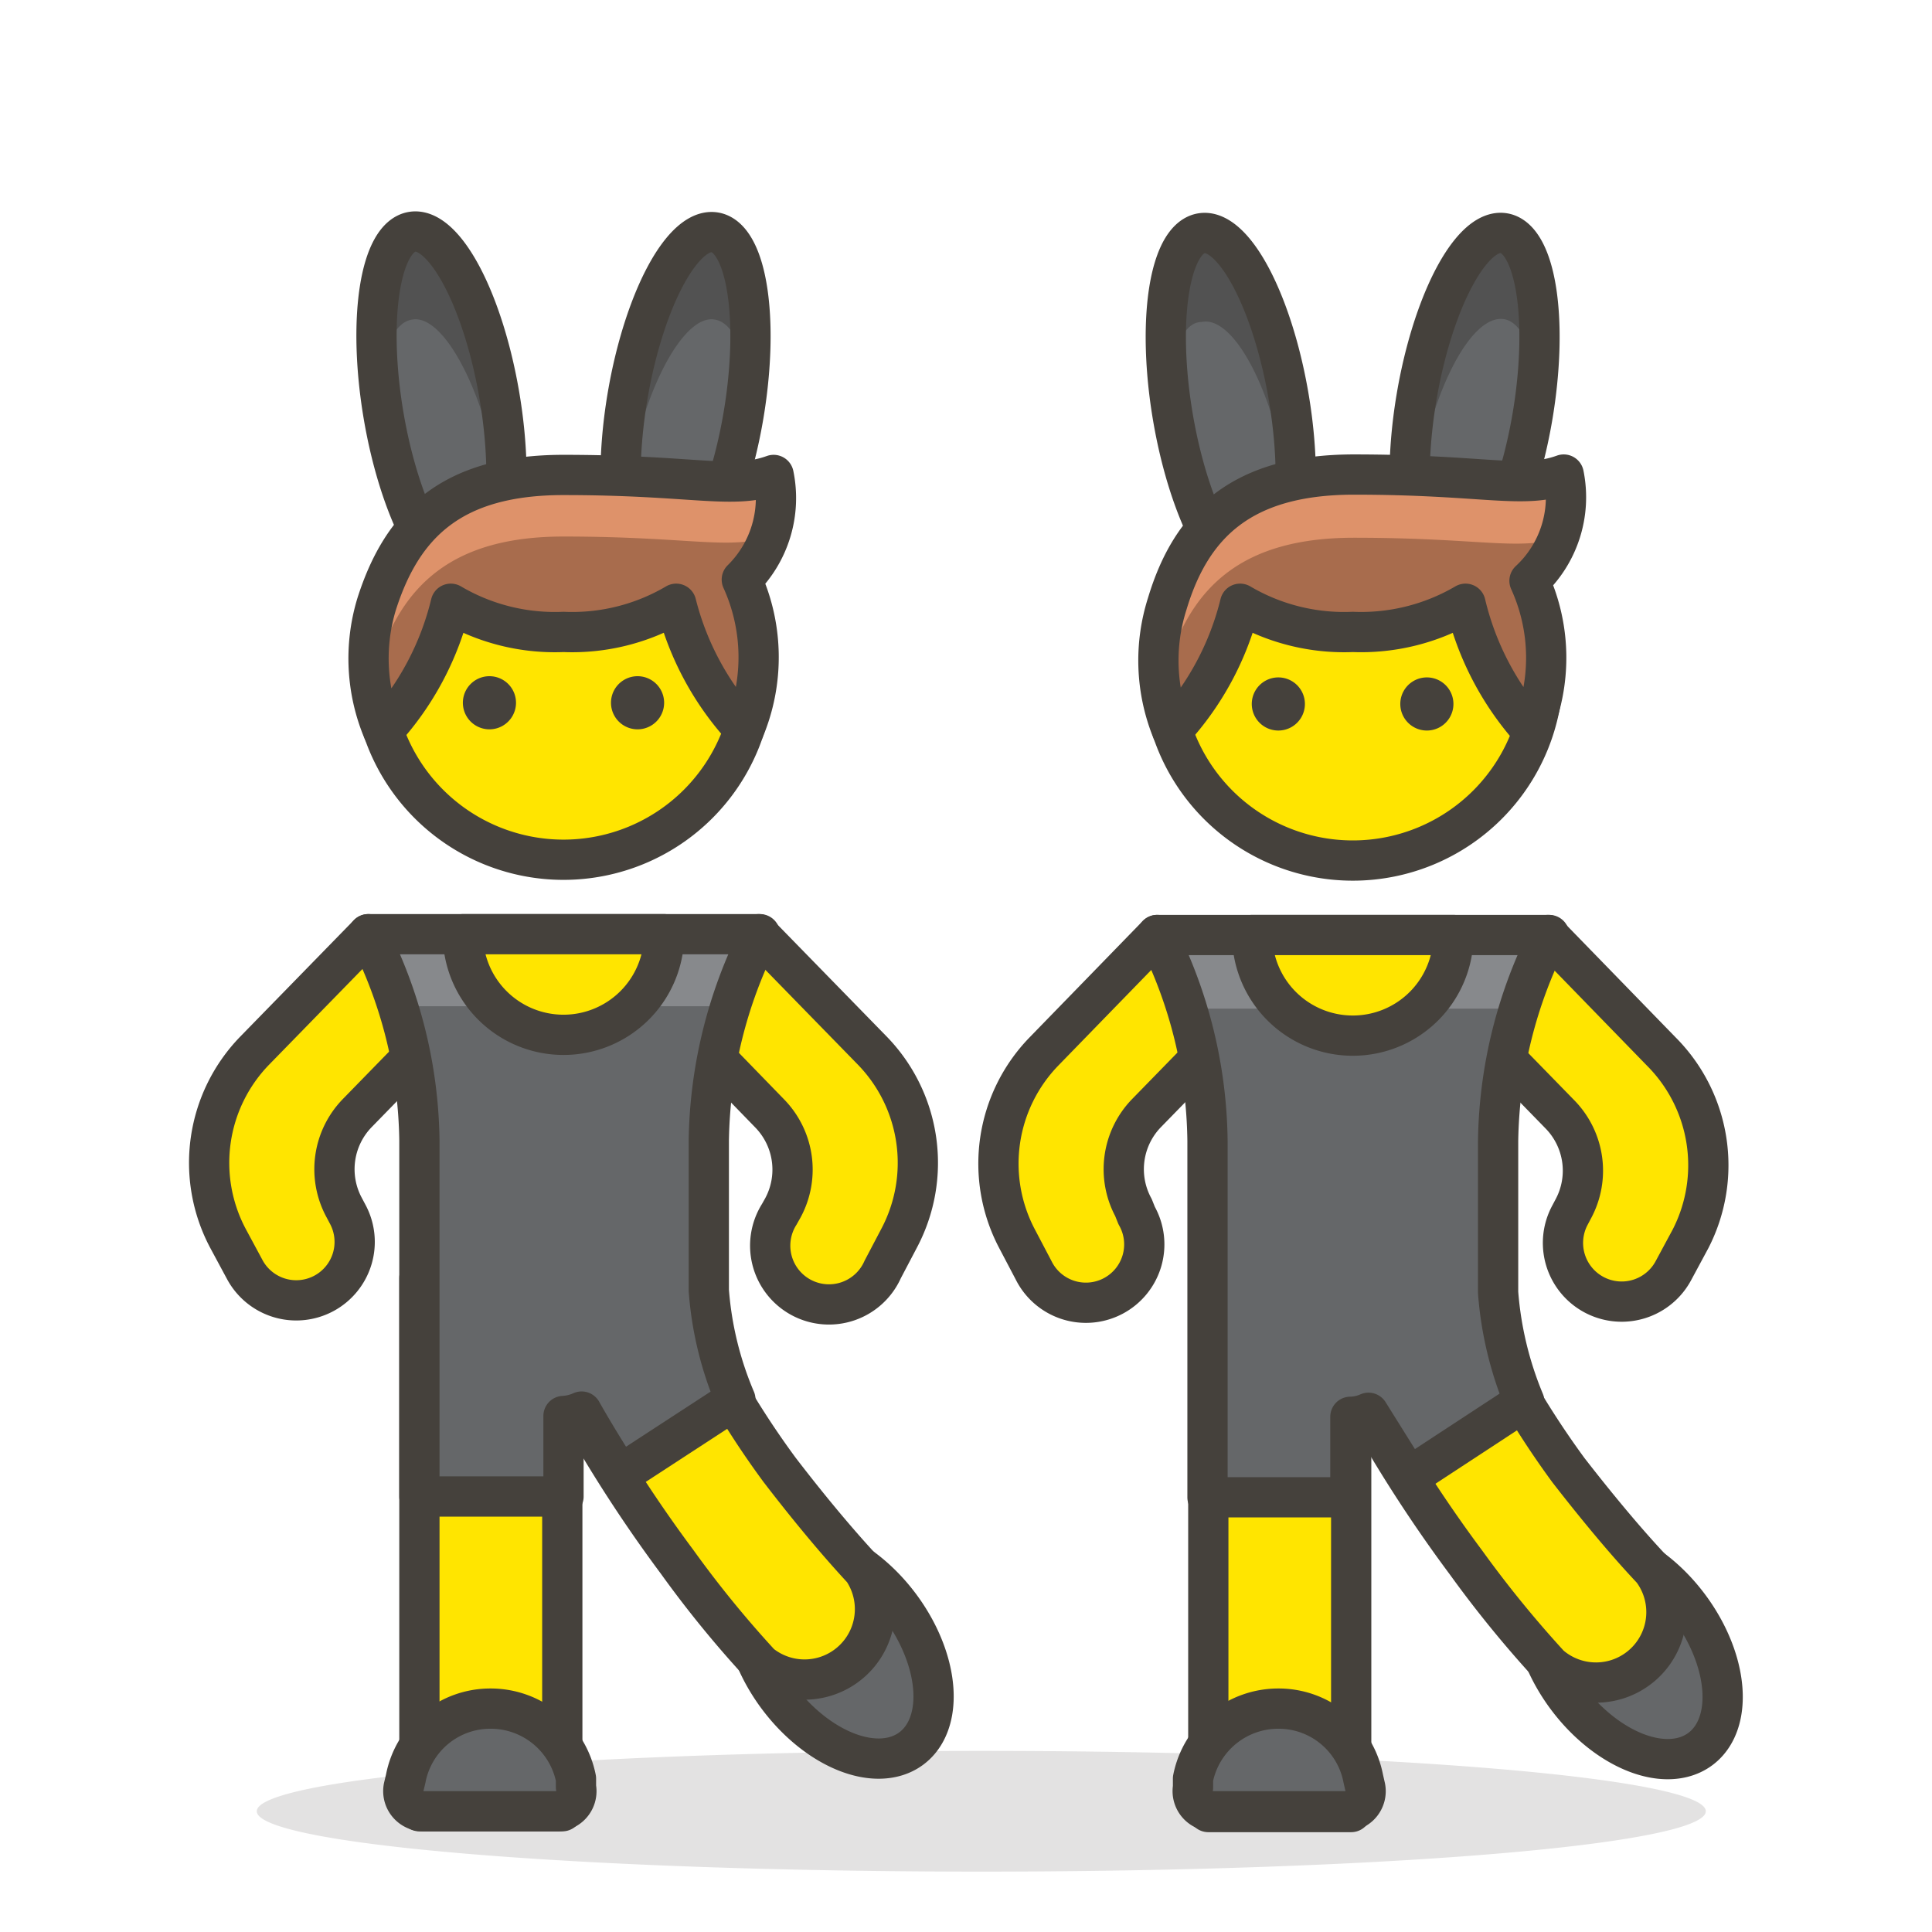
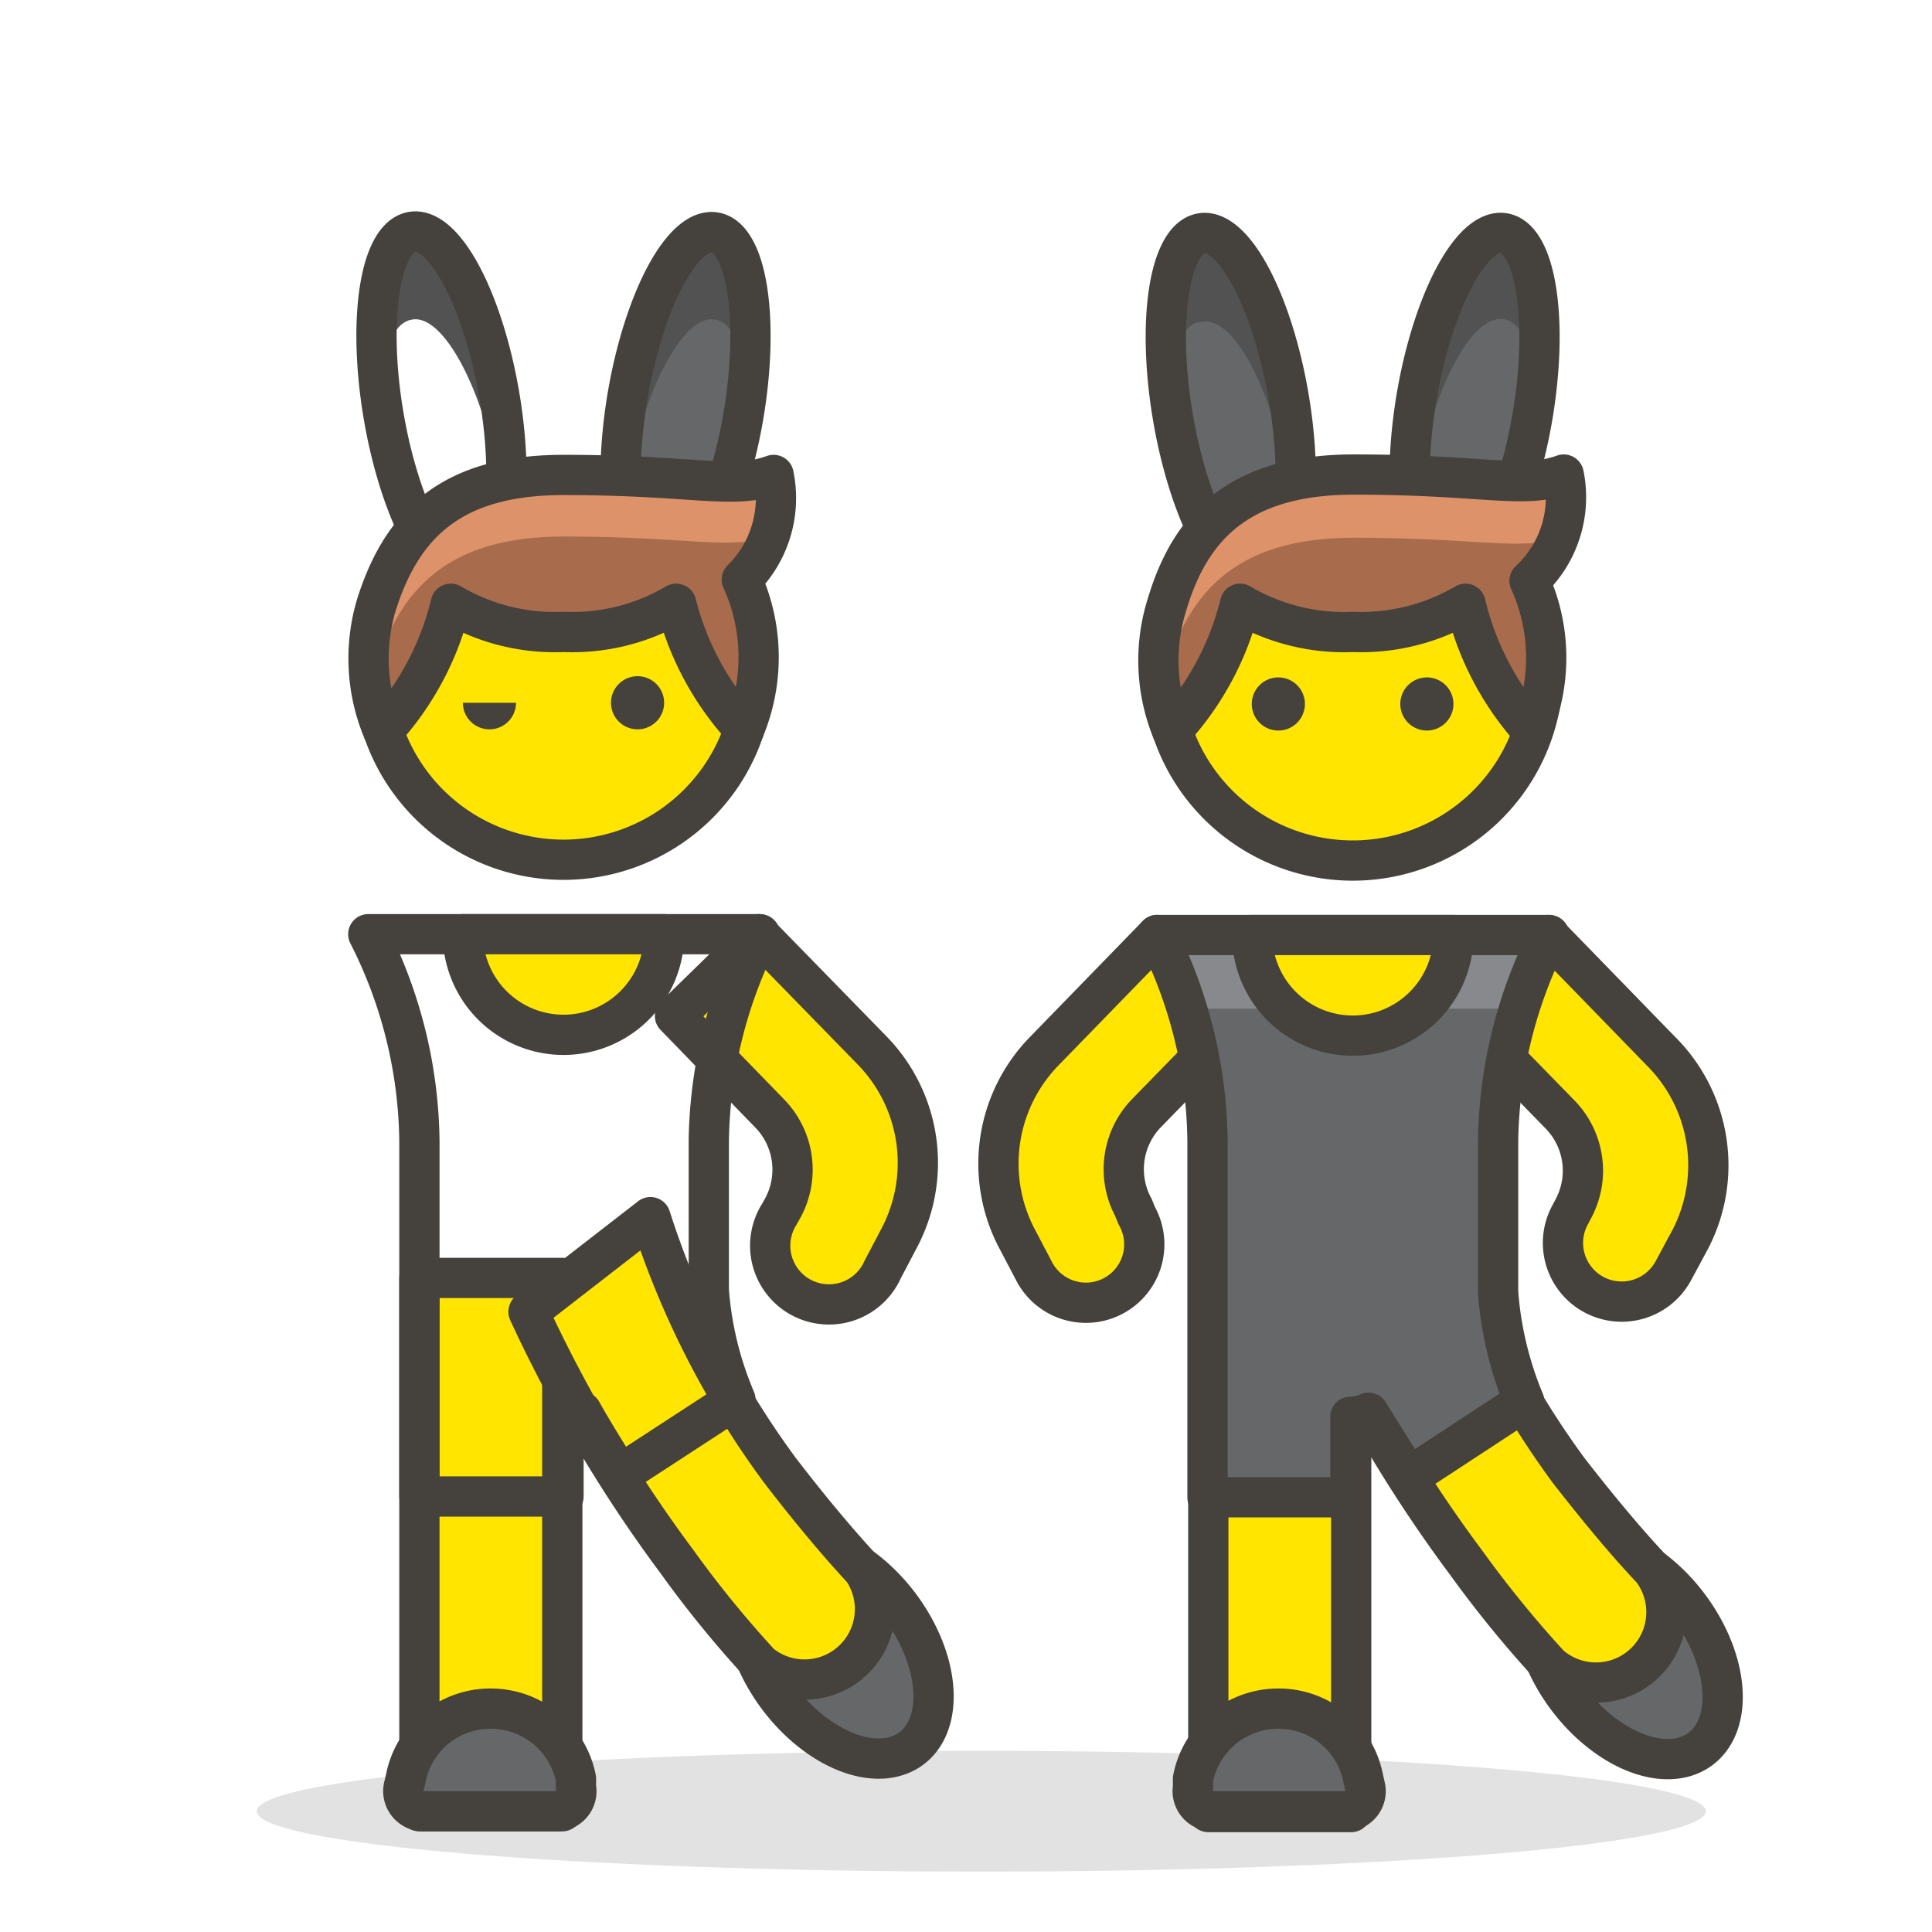
<svg xmlns="http://www.w3.org/2000/svg" viewBox="0 0 48 48">
  <path d="M6.380 45.000 A18 1.5 0 1 0 42.380 45.000 A18 1.5 0 1 0 6.380 45.000 Z" fill="#45413c" opacity=".15" />
  <path d="M18.950 41.020 A1.89 3.01 0 1 0 22.730 41.020 A1.89 3.01 0 1 0 18.950 41.020 Z" fill="#656769" stroke="#45413c" stroke-linecap="round" stroke-linejoin="round" transform="translate(-20.4 20.63) rotate(-36.75)" />
-   <path d="M9.15,23.21,6.33,26.1a4,4,0,0,0-.67,4.66l.42.78a1.45,1.45,0,1,0,2.56-1.37L8.55,30a2,2,0,0,1,.33-2.35l2.36-2.42Z" fill="#ffe500" stroke="#45413c" stroke-linecap="round" stroke-linejoin="round" />
  <path d="M18.85,23.21l2.82,2.89a4,4,0,0,1,.67,4.66l-.41.78a1.46,1.46,0,1,1-2.57-1.37l.09-.16a2,2,0,0,0-.33-2.35l-2.35-2.42Z" fill="#ffe500" stroke="#45413c" stroke-linecap="round" stroke-linejoin="round" />
  <path d="M10.42 31.75H13.97V45H10.42z" fill="#ffe500" stroke="#45413c" stroke-linecap="round" stroke-linejoin="round" />
  <path d="M13.86,45H10.52a.5.5,0,0,1-.49-.6l.05-.21a2.14,2.14,0,0,1,2.11-1.74h0a2.16,2.16,0,0,1,2.12,1.74l0,.21A.5.5,0,0,1,13.86,45Z" fill="#656769" stroke="#45413c" stroke-linecap="round" stroke-linejoin="round" />
  <path d="M13.13,32.59a34.91,34.91,0,0,0,3.69,6.21,27,27,0,0,0,2.07,2.54A1.75,1.75,0,0,0,21.44,39c-.52-.56-1.21-1.36-2.07-2.48a21.75,21.75,0,0,1-3.21-6.28Z" fill="#ffe500" stroke="#45413c" stroke-linecap="round" stroke-linejoin="round" />
-   <path d="M10.42,28.33v8.85H14v-2a1.24,1.24,0,0,0,.45-.11c.27.48.59,1,.95,1.57l2.87-1.87a8.54,8.54,0,0,1-.66-2.71V28.33a11.69,11.69,0,0,1,1.27-5.12H9.15A11.6,11.6,0,0,1,10.42,28.33Z" fill="#656769" />
-   <path d="M9.89,25h8.22c.24-.72.52-1.32.74-1.83H9.15C9.36,23.7,9.64,24.3,9.89,25Z" fill="#87898c" />
  <path d="M10.42,28.33v8.85H14v-2a1.24,1.24,0,0,0,.45-.11c.27.48.59,1,.95,1.57l2.87-1.87a8.54,8.54,0,0,1-.66-2.71V28.33a11.69,11.69,0,0,1,1.27-5.12H9.15A11.6,11.6,0,0,1,10.42,28.33Z" fill="none" stroke="#45413c" stroke-linecap="round" stroke-linejoin="round" />
  <path d="M14,25.71a2.5,2.5,0,0,0,2.5-2.5h-5A2.5,2.5,0,0,0,14,25.71Z" fill="#ffe500" stroke="#45413c" stroke-linecap="round" stroke-linejoin="round" />
  <path d="M9.270 16.630 A4.730 4.730 0 1 0 18.730 16.630 A4.730 4.730 0 1 0 9.270 16.630 Z" fill="#ffe500" stroke="#45413c" stroke-linecap="round" stroke-linejoin="round" />
-   <path d="M9.510 10.080 A1.46 4.38 0 1 0 12.430 10.080 A1.46 4.38 0 1 0 9.510 10.080 Z" fill="#656769" transform="translate(-1.53 1.97) rotate(-9.61)" />
  <path d="M12.660 10.080 A4.37 1.46 0 1 0 21.400 10.080 A4.37 1.46 0 1 0 12.660 10.080 Z" fill="#656769" transform="translate(4.25 25.19) rotate(-80.39)" />
  <path d="M10.24,7.94C11,7.8,12,9.62,12.41,12c.05.27.08.54.11.81a10.28,10.28,0,0,0-.11-3C12,7.46,11,5.64,10.24,5.77s-1,1.73-.82,3.74C9.54,8.61,9.82,8,10.24,7.94Z" fill="#525252" />
  <path d="M15.59,12C16,9.62,17,7.8,17.76,7.94c.42.07.7.67.82,1.57.21-2-.12-3.62-.82-3.74S16,7.46,15.59,9.84a10.64,10.64,0,0,0-.11,3C15.51,12.55,15.55,12.28,15.59,12Z" fill="#525252" />
  <path d="M9.510 10.080 A1.46 4.38 0 1 0 12.430 10.080 A1.46 4.38 0 1 0 9.510 10.080 Z" fill="none" stroke="#45413c" stroke-linecap="round" stroke-linejoin="round" transform="translate(-1.53 1.97) rotate(-9.61)" />
  <path d="M12.660 10.080 A4.37 1.46 0 1 0 21.400 10.080 A4.37 1.46 0 1 0 12.660 10.080 Z" fill="none" stroke="#45413c" stroke-linecap="round" stroke-linejoin="round" transform="translate(4.25 25.19) rotate(-80.39)" />
-   <path d="M11.500 17.460 A0.660 0.660 0 1 0 12.820 17.460 A0.660 0.660 0 1 0 11.500 17.460 Z" fill="#45413c" />
+   <path d="M11.500 17.460 A0.660 0.660 0 1 0 12.820 17.460 Z" fill="#45413c" />
  <path d="M15.180 17.460 A0.660 0.660 0 1 0 16.500 17.460 A0.660 0.660 0 1 0 15.180 17.460 Z" fill="#45413c" />
  <path d="M18.43,14.4a4.66,4.66,0,0,1,.06,3.72A7.17,7.17,0,0,1,16.8,15a5.09,5.09,0,0,1-2.8.7,5.09,5.09,0,0,1-2.8-.7,7.19,7.19,0,0,1-1.68,3.16A4.64,4.64,0,0,1,9.36,15C10,13,11.24,11.8,14,11.8c3.24,0,4.2.37,5.22,0A2.84,2.84,0,0,1,18.43,14.4Z" fill="#a86c4d" />
  <path d="M9.36,16.54c.61-2,1.88-3.21,4.64-3.21,3.12,0,4.12.34,5.1,0a2.75,2.75,0,0,0,.12-1.57c-1,.37-2,0-5.22,0C11.24,11.8,10,13,9.36,15a4.57,4.57,0,0,0-.13,2.1A3.9,3.9,0,0,1,9.36,16.54Z" fill="#de926a" />
  <path d="M18.43,14.4a4.66,4.66,0,0,1,.06,3.72A7.17,7.17,0,0,1,16.8,15a5.09,5.09,0,0,1-2.8.7,5.09,5.09,0,0,1-2.8-.7,7.19,7.19,0,0,1-1.68,3.16A4.64,4.64,0,0,1,9.36,15C10,13,11.24,11.8,14,11.8c3.24,0,4.2.37,5.22,0A2.84,2.84,0,0,1,18.43,14.4Z" fill="none" stroke="#45413c" stroke-linecap="round" stroke-linejoin="round" />
  <path d="M38.560 41.040 A1.89 3.01 0 1 0 42.340 41.040 A1.89 3.01 0 1 0 38.560 41.040 Z" fill="#656769" stroke="#45413c" stroke-linecap="round" stroke-linejoin="round" transform="translate(-16.52 32.36) rotate(-36.75)" />
  <path d="M28.75,23.23l-2.81,2.89a4,4,0,0,0-.67,4.66l.41.78a1.45,1.45,0,1,0,2.56-1.36L28.16,30a2,2,0,0,1,.32-2.34l2.36-2.42Z" fill="#ffe500" stroke="#45413c" stroke-linecap="round" stroke-linejoin="round" />
  <path d="M38.46,23.23l2.81,2.89A4,4,0,0,1,42,30.78l-.42.78A1.45,1.45,0,1,1,39,30.2l.09-.17a2,2,0,0,0-.33-2.34l-2.36-2.42Z" fill="#ffe500" stroke="#45413c" stroke-linecap="round" stroke-linejoin="round" />
  <path d="M30.02 31.77H33.57V45.02H30.02z" fill="#ffe500" stroke="#45413c" stroke-linecap="round" stroke-linejoin="round" />
  <path d="M33.47,45H30.13a.5.5,0,0,1-.49-.59l0-.22a2.16,2.16,0,0,1,2.12-1.74h0a2.14,2.14,0,0,1,2.11,1.74l.05.22A.5.5,0,0,1,33.47,45Z" fill="#656769" stroke="#45413c" stroke-linecap="round" stroke-linejoin="round" />
  <path d="M32.73,32.61a34.89,34.89,0,0,0,3.7,6.22,28.08,28.08,0,0,0,2.07,2.54A1.75,1.75,0,0,0,41.05,39c-.52-.55-1.21-1.35-2.08-2.47a22,22,0,0,1-3.21-6.29Z" fill="#ffe500" stroke="#45413c" stroke-linecap="round" stroke-linejoin="round" />
  <path d="M30,28.35V37.2h3.55v-2a1.14,1.14,0,0,0,.45-.1L35,36.7l2.87-1.88a8.76,8.76,0,0,1-.65-2.71V28.35a11.63,11.63,0,0,1,1.27-5.12H28.75A11.64,11.64,0,0,1,30,28.35Z" fill="#656769" />
  <path d="M29.49,25.06h8.23c.24-.72.52-1.32.74-1.83H28.75A18.06,18.06,0,0,1,29.49,25.06Z" fill="#87898c" />
  <path d="M30,28.35V37.2h3.55v-2a1.14,1.14,0,0,0,.45-.1L35,36.7l2.87-1.88a8.76,8.76,0,0,1-.65-2.71V28.35a11.63,11.63,0,0,1,1.27-5.12H28.75A11.64,11.64,0,0,1,30,28.35Z" fill="none" stroke="#45413c" stroke-linecap="round" stroke-linejoin="round" />
  <path d="M33.61,25.73a2.5,2.5,0,0,0,2.5-2.5h-5A2.5,2.5,0,0,0,33.61,25.73Z" fill="#ffe500" stroke="#45413c" stroke-linecap="round" stroke-linejoin="round" />
  <path d="M28.880 16.650 A4.730 4.730 0 1 0 38.340 16.650 A4.730 4.730 0 1 0 28.880 16.650 Z" fill="#ffe500" stroke="#45413c" stroke-linecap="round" stroke-linejoin="round" />
  <path d="M29.120 10.110 A1.46 4.38 0 1 0 32.040 10.110 A1.46 4.38 0 1 0 29.120 10.110 Z" fill="#656769" transform="translate(-1.26 5.25) rotate(-9.61)" />
  <path d="M32.270 10.110 A4.37 1.46 0 1 0 41.010 10.110 A4.37 1.46 0 1 0 32.270 10.110 Z" fill="#656769" transform="translate(20.55 44.54) rotate(-80.39)" />
  <path d="M29.85,8C30.64,7.83,31.61,9.65,32,12c0,.28.08.55.11.81a10.64,10.64,0,0,0-.11-3c-.41-2.38-1.38-4.2-2.17-4.07s-1,1.73-.82,3.75C29.15,8.64,29.43,8,29.85,8Z" fill="#525252" />
  <path d="M35.2,12c.4-2.38,1.37-4.2,2.17-4.07.41.07.69.68.81,1.58.21-2-.11-3.63-.81-3.75S35.6,7.48,35.2,9.86a10.28,10.28,0,0,0-.11,3C35.12,12.58,35.15,12.31,35.2,12Z" fill="#525252" />
  <path d="M29.120 10.110 A1.46 4.38 0 1 0 32.040 10.110 A1.46 4.38 0 1 0 29.120 10.110 Z" fill="none" stroke="#45413c" stroke-linecap="round" stroke-linejoin="round" transform="translate(-1.26 5.25) rotate(-9.61)" />
  <path d="M32.270 10.110 A4.37 1.46 0 1 0 41.010 10.110 A4.37 1.46 0 1 0 32.270 10.110 Z" fill="none" stroke="#45413c" stroke-linecap="round" stroke-linejoin="round" transform="translate(20.55 44.54) rotate(-80.39)" />
  <path d="M31.100 17.490 A0.660 0.660 0 1 0 32.420 17.490 A0.660 0.660 0 1 0 31.100 17.490 Z" fill="#45413c" />
  <path d="M34.790 17.490 A0.660 0.660 0 1 0 36.110 17.490 A0.660 0.660 0 1 0 34.790 17.490 Z" fill="#45413c" />
  <path d="M38,14.43a4.61,4.61,0,0,1,.05,3.71A7.2,7.2,0,0,1,36.41,15a5.13,5.13,0,0,1-2.8.7,5.09,5.09,0,0,1-2.8-.7,7.17,7.17,0,0,1-1.69,3.15A4.63,4.63,0,0,1,29,15c.6-2,1.87-3.21,4.64-3.21,3.24,0,4.19.37,5.21,0A2.83,2.83,0,0,1,38,14.43Z" fill="#a86c4d" />
  <path d="M29,16.57c.6-2,1.87-3.21,4.64-3.21,3.11,0,4.11.33,5.09,0a2.72,2.72,0,0,0,.12-1.56c-1,.37-2,0-5.21,0-2.77,0-4,1.23-4.64,3.21a4.53,4.53,0,0,0-.13,2.09A4.09,4.09,0,0,1,29,16.57Z" fill="#de926a" />
  <path d="M38,14.43a4.61,4.61,0,0,1,.05,3.71A7.2,7.2,0,0,1,36.41,15a5.13,5.13,0,0,1-2.8.7,5.09,5.09,0,0,1-2.8-.7,7.17,7.17,0,0,1-1.69,3.15A4.63,4.63,0,0,1,29,15c.6-2,1.87-3.21,4.64-3.21,3.24,0,4.19.37,5.21,0A2.83,2.83,0,0,1,38,14.43Z" fill="none" stroke="#45413c" stroke-linecap="round" stroke-linejoin="round" />
</svg>